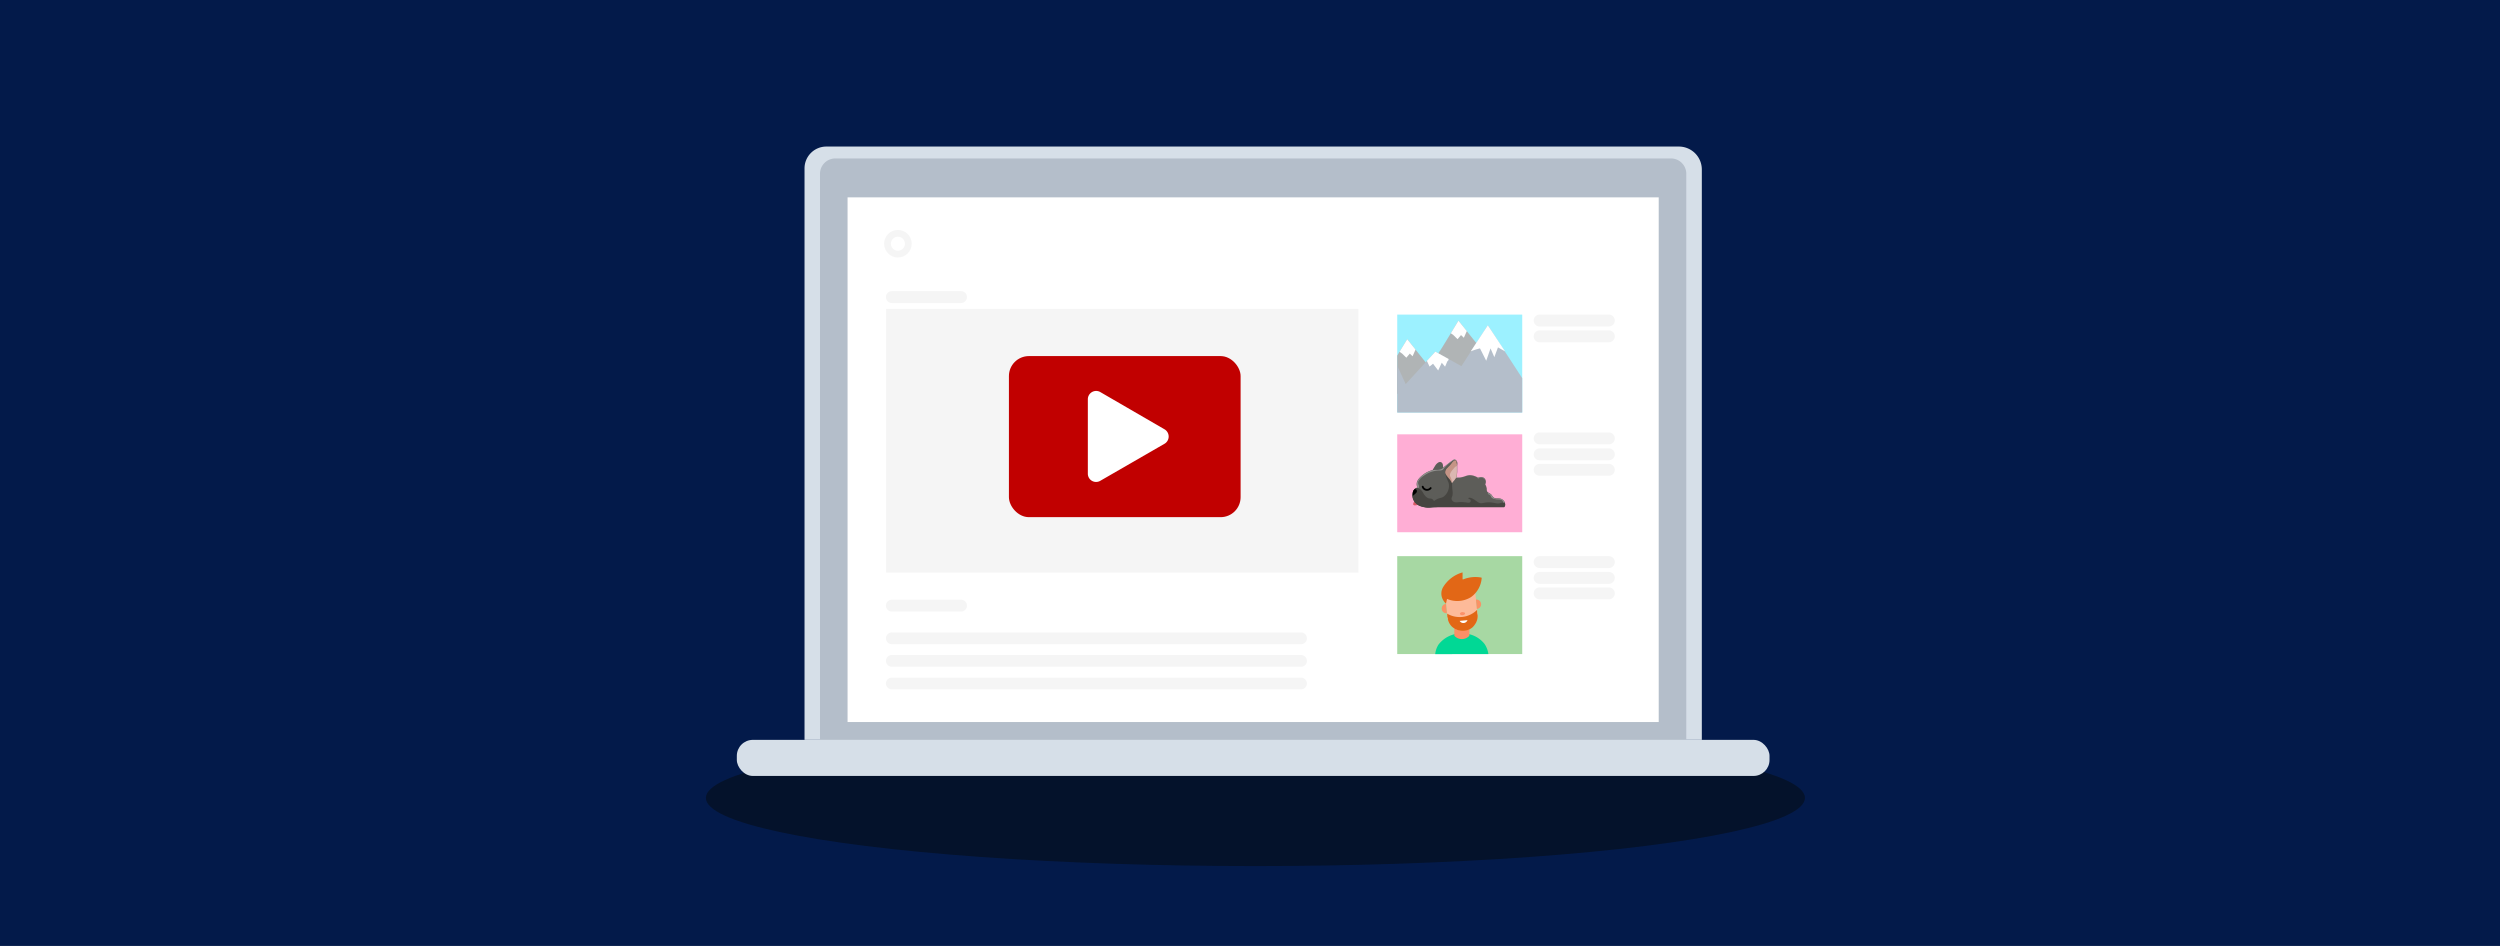
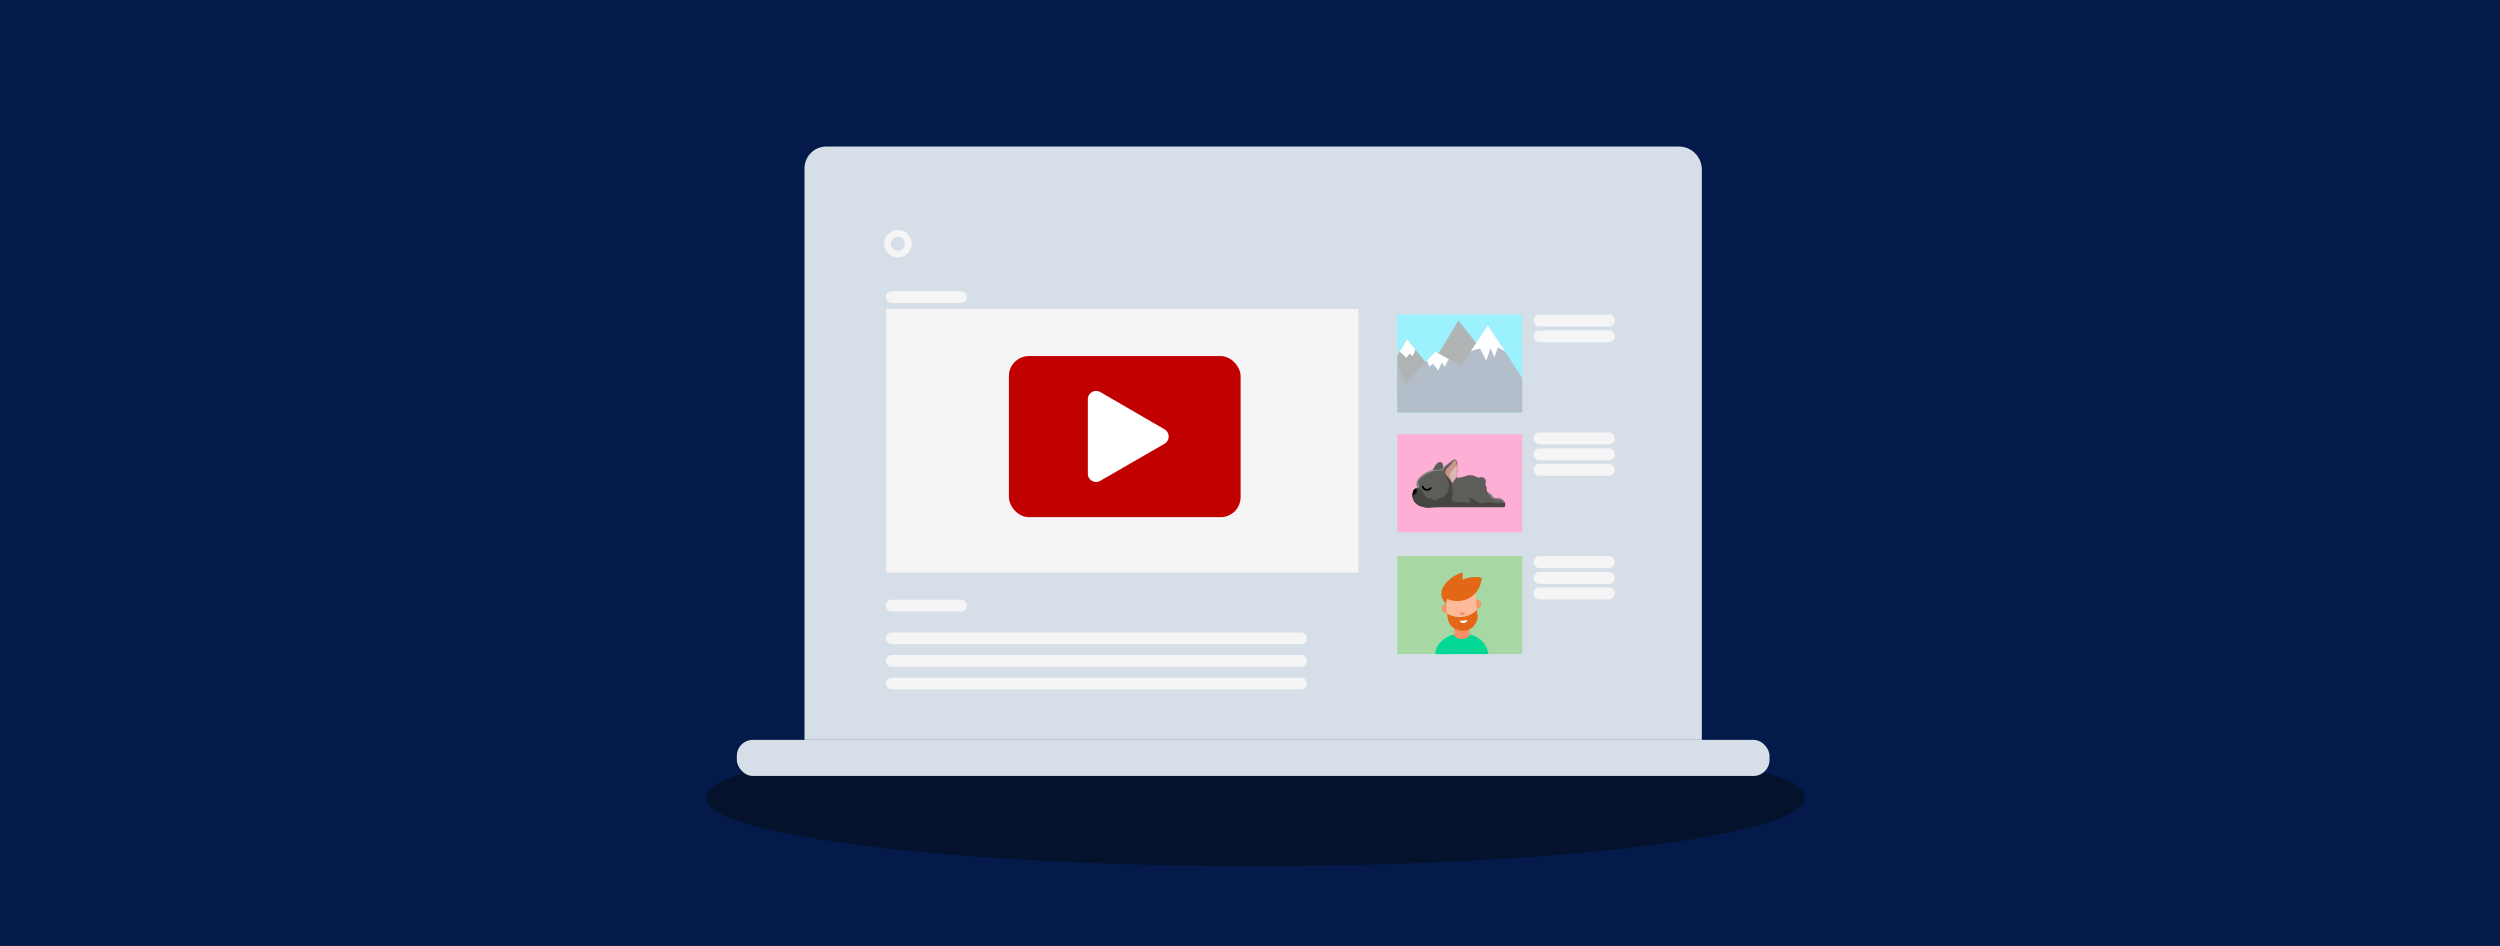
<svg xmlns="http://www.w3.org/2000/svg" id="Layer_1" data-name="Layer 1" viewBox="0 0 370 140">
  <defs>
    <style>.cls-1,.cls-9{fill:none;}.cls-2{fill:#031a4a;}.cls-3{clip-path:url(#clip-path);}.cls-4{clip-path:url(#clip-path-2);}.cls-5{fill:#04122b;}.cls-6{fill:#d6dfe8;}.cls-7{fill:#b4beca;}.cls-8{fill:#fff;}.cls-9{stroke:#f5f5f5;stroke-miterlimit:10;}.cls-10{fill:#f5f5f5;}.cls-11{fill:#9cf1ff;}.cls-12{fill:#ffaed5;}.cls-13{fill:#a7d8a3;}.cls-14{fill:#c10000;}.cls-15{fill:#b0b4b5;}.cls-16{fill:#5d5d59;}.cls-17{fill:#d85b67;}.cls-18{fill:#464541;}.cls-19{fill:#c59486;}.cls-20{fill:#93918f;}.cls-21{fill:#dab7b1;}.cls-22{fill:#01d895;}.cls-23{fill:#fb8f67;}.cls-24{fill:#fdba99;}.cls-25{fill:#f99265;}.cls-26{fill:#fc9068;}.cls-27{fill:#e26716;}.cls-28{clip-path:url(#clip-path-3);}.cls-29{fill:#09f;}</style>
    <clipPath id="clip-path">
      <rect class="cls-1" x="-460.8" y="-167.4" width="370" height="140.6" />
    </clipPath>
    <clipPath id="clip-path-2">
      <rect class="cls-1" x="-460.8" y="-167.4" width="370" height="140.73" />
    </clipPath>
    <clipPath id="clip-path-3">
      <rect class="cls-1" y="168" width="370" height="140" />
    </clipPath>
  </defs>
  <rect class="cls-2" x="-0.4" y="-0.1" width="370.87" height="140.72" />
  <g class="cls-3">
    <g class="cls-4">
-       <ellipse class="cls-1" cx="-116.19" cy="-50.05" rx="124.6" ry="125.25" />
-     </g>
+       </g>
  </g>
  <ellipse class="cls-5" cx="185.8" cy="118.09" rx="81.33" ry="10.09" />
  <path class="cls-6" d="M119.07,109.5V24.93a3.23,3.23,0,0,1,3.23-3.24H248.47a3.4,3.4,0,0,1,3.4,3.41v84.4Z" />
-   <path class="cls-7" d="M121.36,109.5V25.72a2.27,2.27,0,0,1,2.26-2.27H247.31a2.27,2.27,0,0,1,2.26,2.27V109.5Z" />
-   <rect class="cls-8" x="125.44" y="29.21" width="120.05" height="77.65" />
  <rect class="cls-6" x="109.05" y="109.5" width="152.84" height="5.34" rx="2.37" />
  <g id="Ellipse_1600" data-name="Ellipse 1600">
    <circle class="cls-9" cx="132.89" cy="36.07" r="1.54" />
  </g>
  <rect id="Rectangle_2095" data-name="Rectangle 2095" class="cls-10" x="131.14" y="45.72" width="69.91" height="39.02" />
  <path id="Rectangle_2096" data-name="Rectangle 2096" class="cls-10" d="M132,43.09h10.24a.87.87,0,0,1,.87.88h0a.88.88,0,0,1-.87.88H132a.88.88,0,0,1-.88-.88h0A.87.87,0,0,1,132,43.09Z" />
  <path id="Rectangle_2096-2" data-name="Rectangle 2096" class="cls-10" d="M132,88.76h10.24a.87.87,0,0,1,.87.88h0a.87.87,0,0,1-.87.87H132a.87.87,0,0,1-.88-.87h0A.87.87,0,0,1,132,88.76Z" />
  <path id="Rectangle_2096-3" data-name="Rectangle 2096" class="cls-10" d="M227.87,46.56h10.24a.88.88,0,0,1,.88.88h0a.89.89,0,0,1-.88.88H227.87a.88.88,0,0,1-.88-.88h0A.87.87,0,0,1,227.87,46.56Z" />
  <path id="Rectangle_2096-4" data-name="Rectangle 2096" class="cls-10" d="M227.87,48.9h10.24a.88.88,0,0,1,.88.88h0a.89.89,0,0,1-.88.88H227.87a.88.88,0,0,1-.88-.88h0A.87.87,0,0,1,227.87,48.9Z" />
  <path id="Rectangle_2096-5" data-name="Rectangle 2096" class="cls-10" d="M227.87,64h10.24a.89.89,0,0,1,.88.88h0a.88.88,0,0,1-.88.88H227.87a.87.87,0,0,1-.88-.88h0A.88.88,0,0,1,227.87,64Z" />
  <path id="Rectangle_2096-6" data-name="Rectangle 2096" class="cls-10" d="M227.87,66.36h10.24a.89.89,0,0,1,.88.88h0a.88.88,0,0,1-.88.88H227.87a.87.87,0,0,1-.88-.88h0A.88.88,0,0,1,227.87,66.36Z" />
  <path id="Rectangle_2096-7" data-name="Rectangle 2096" class="cls-10" d="M227.87,68.65h10.24a.89.89,0,0,1,.88.88h0a.88.88,0,0,1-.88.88H227.87a.87.87,0,0,1-.88-.88h0A.88.88,0,0,1,227.87,68.65Z" />
  <path id="Rectangle_2096-8" data-name="Rectangle 2096" class="cls-10" d="M227.87,82.31h10.24a.88.88,0,0,1,.88.88h0a.89.89,0,0,1-.88.88H227.87a.88.88,0,0,1-.88-.88h0A.87.87,0,0,1,227.87,82.31Z" />
  <path id="Rectangle_2096-9" data-name="Rectangle 2096" class="cls-10" d="M227.87,84.65h10.24a.88.88,0,0,1,.88.88h0a.89.89,0,0,1-.88.88H227.87a.88.88,0,0,1-.88-.88h0A.87.87,0,0,1,227.87,84.65Z" />
  <path id="Rectangle_2096-10" data-name="Rectangle 2096" class="cls-10" d="M227.87,86.94h10.24a.88.88,0,0,1,.88.88h0a.89.89,0,0,1-.88.88H227.87a.88.88,0,0,1-.88-.88h0A.87.87,0,0,1,227.87,86.94Z" />
  <path id="Rectangle_2096-11" data-name="Rectangle 2096" class="cls-10" d="M132,93.6h60.55a.87.87,0,0,1,.87.88h0a.86.86,0,0,1-.87.86H132a.87.87,0,0,1-.88-.87h0A.87.87,0,0,1,132,93.6Z" />
  <path id="Rectangle_2096-12" data-name="Rectangle 2096" class="cls-10" d="M132,96.94h60.55a.88.88,0,0,1,.87.88v0a.86.86,0,0,1-.87.86H132a.88.88,0,0,1-.88-.88h0A.87.87,0,0,1,132,96.94Z" />
  <path id="Rectangle_2096-13" data-name="Rectangle 2096" class="cls-10" d="M132,100.29h60.55a.87.87,0,0,1,.87.87v0a.86.86,0,0,1-.87.86H132a.87.87,0,0,1-.88-.88h0A.87.87,0,0,1,132,100.29Z" />
  <g id="Rectangle_2095-2" data-name="Rectangle 2095">
    <rect class="cls-11" x="206.79" y="46.56" width="18.5" height="14.49" />
  </g>
  <g id="Rectangle_2095-3" data-name="Rectangle 2095">
    <rect class="cls-12" x="206.79" y="64.28" width="18.5" height="14.49" />
  </g>
  <g id="Rectangle_2095-4" data-name="Rectangle 2095">
    <rect class="cls-13" x="206.79" y="82.31" width="18.5" height="14.49" />
  </g>
  <rect class="cls-14" x="149.32" y="52.7" width="34.29" height="23.84" rx="2.96" />
  <path class="cls-8" d="M172.37,63.55,162.8,58A1.23,1.23,0,0,0,161,59.1v11a1.22,1.22,0,0,0,1.84,1.06l9.57-5.52A1.24,1.24,0,0,0,172.37,63.55Z" />
  <path class="cls-15" d="M212.94,52.16c.07,0,.87-1.35,1.62-2.57l1.29-2.13,6.46,8.09h-9.76Z" />
-   <polygon class="cls-8" points="214.72 49.32 215.1 49.59 215.72 50.2 216.23 49.59 216.65 49.99 217.09 49 215.85 47.46 214.72 49.32" />
  <path class="cls-15" d="M206.79,52.63l.18-.3,1.3-2.13h0l6.45,8.09h-7.93Z" />
  <polygon class="cls-8" points="207.13 52.06 207.51 52.33 208.14 52.94 208.65 52.33 209.06 52.73 209.5 51.74 208.27 50.2 207.13 52.06" />
  <polygon class="cls-7" points="206.79 54.11 206.79 61.06 225.29 61.06 225.29 55.97 220.2 48.14 216.29 54.19 212.43 52.05 208.04 56.85 206.79 54.11" />
  <polygon class="cls-8" points="211.18 53.41 211.57 54.25 212.09 53.83 212.85 54.83 213.38 53.68 213.87 54.27 214.2 53.49 214.38 53.29 214.38 53.12 212.43 52.05 211.18 53.41" />
  <path class="cls-8" d="M217.67,52a10.24,10.24,0,0,1,1.37-.44l.92,1.83.64-1.83.56,1.3.54-1.45,1.05.59-2.55-3.86Z" />
  <circle class="cls-16" cx="219.19" cy="71.31" r="0.72" />
-   <path class="cls-17" d="M209.73,74.08a.86.86,0,0,0-.28.11.62.62,0,0,0-.26.21c0,.08-.09.23,0,.32s.19.08.34.07.2-.06.34-.05.35.18.5.12a.12.12,0,0,0,.1-.09c0-.07-.06-.12-.14-.23s0-.26-.15-.36A.59.59,0,0,0,209.73,74.08Z" />
  <path class="cls-16" d="M215,70.67a4.24,4.24,0,0,0,1.07,0c.78-.1,1-.39,1.63-.34a2.31,2.31,0,0,1,.92.3,2.62,2.62,0,0,1,1.16,1,1.73,1.73,0,0,1,.26.68c0,.22,0,.31.07.44s.27.18.5.35.21.3.39.47c.42.38.89,0,1.38.37a.87.87,0,0,1,.38.81.58.58,0,0,1-.16.28l-11.18,0C214.46,71.4,214.27,70.61,215,70.67Z" />
  <path class="cls-16" d="M211.9,70c-.07-.14.13-.46.52-1.1a1.33,1.33,0,0,1,.44-.44.47.47,0,0,1,.31-.08.38.38,0,0,1,.23.11.56.56,0,0,1,.15.34c.08.65.12,1,0,1.19A1.16,1.16,0,0,1,211.9,70Z" />
-   <path class="cls-16" d="M209.78,72.14a1,1,0,0,1-.12-.4c-.06-.71.66-1.27,1-1.52a3.66,3.66,0,0,1,1.11-.58c.82-.26,1,0,1.52-.23.3-.13.22-.19,1.32-1,.32-.25.6-.46.81-.36a.59.59,0,0,1,.25.33,1,1,0,0,1,0,.49c0,.45,0,.38,0,.75a2.68,2.68,0,0,1-.15,1c-.21.49-.51.44-.63.85s.1.52.14,1.08a2.25,2.25,0,0,1-1.71,2.38,4.51,4.51,0,0,1-1.09.15,4.47,4.47,0,0,1-1.86-.1,2,2,0,0,1-1.23-1.08,1.44,1.44,0,0,1,.18-1.47A1,1,0,0,1,209.78,72.14Z" />
+   <path class="cls-16" d="M209.78,72.14a1,1,0,0,1-.12-.4c-.06-.71.66-1.27,1-1.52a3.66,3.66,0,0,1,1.11-.58c.82-.26,1,0,1.52-.23.3-.13.22-.19,1.32-1,.32-.25.6-.46.81-.36a.59.59,0,0,1,.25.33,1,1,0,0,1,0,.49c0,.45,0,.38,0,.75a2.68,2.68,0,0,1-.15,1c-.21.49-.51.44-.63.85s.1.52.14,1.08a2.25,2.25,0,0,1-1.71,2.38,4.51,4.51,0,0,1-1.09.15,4.47,4.47,0,0,1-1.86-.1,2,2,0,0,1-1.23-1.08,1.44,1.44,0,0,1,.18-1.47A1,1,0,0,1,209.78,72.14" />
  <path d="M211.2,72.63h-.1a.81.81,0,0,1-.67-.55.13.13,0,0,1,.08-.17.13.13,0,0,1,.18.08.54.54,0,0,0,.95.15.14.14,0,0,1,.19,0,.14.14,0,0,1,0,.2A.82.82,0,0,1,211.2,72.63Z" />
  <path class="cls-18" d="M209.62,72.51c.13.12.07.35,0,.48-.08.28-.2.31-.21.44,0,.39.82.81,1.49.95a1.77,1.77,0,0,0,.87,0,1.88,1.88,0,0,0,.58-.31c.7-.48,1-.3,1.37-.62a2,2,0,0,0,.69-1.93c-.08-.31-.24-.47-.45-1.19a1.18,1.18,0,0,1-.07-.61c0-.26.21-.42.54-.74s.6-.83.85-.84a.26.26,0,0,1,.19.06.36.36,0,0,1,.08.22.28.28,0,0,1,0,.1c0,.14.05.16.06.26v.16a.66.66,0,0,1,0,.13c0,.13,0,.15,0,.25v.17s0,.12,0,.23c-.06.55-.07.84-.19,1s-.41.24-.52.52a1,1,0,0,0,0,.37,9.07,9.07,0,0,0,.06.92,2.26,2.26,0,0,1,0,.83c-.07.22-.17.35-.12.54a.58.58,0,0,0,.21.3c.4.32.78,0,1.69.14.36,0,.64.16.81,0a.29.29,0,0,0,.11-.28c0-.18-.36-.22-.35-.31s.12-.09.23-.09.42.12.68.3l.58.4c.54.31.82-.1,1.86,0,.59.06,1,.24,1.33.11a4.37,4.37,0,0,1,.52-.12.15.15,0,0,1,.12,0c.09,0,.11.17.12.24a.55.55,0,0,1,0,.27.59.59,0,0,1-.14.22l-10.66,0a3.32,3.32,0,0,1-1.57-.14,1.84,1.84,0,0,1-1-.61,1.68,1.68,0,0,1-.31-.84,1.82,1.82,0,0,1,.08-.66c0-.23.1-.3.17-.33A.28.28,0,0,1,209.62,72.51Z" />
  <path class="cls-19" d="M215.43,68.14a.35.35,0,0,0-.29.08l-.14.13c-.16.19-.2.26-.34.43l-.19.2-.28.28a1.16,1.16,0,0,0-.22.31.79.79,0,0,0-.08.35.67.67,0,0,0,.11.32,4.72,4.72,0,0,0,.51.65c.26.33.34.59.42.57s0-.11.12-.25.15-.13.31-.3a1,1,0,0,0,.22-.37,1.19,1.19,0,0,0,0-.23c0-.13,0-.16.05-.53a2.5,2.5,0,0,0,0-.33v-.17c0-.08,0-.14,0-.18s0-.16,0-.33-.06-.18-.07-.35a.27.27,0,0,0,0-.17A.26.26,0,0,0,215.43,68.14Z" />
  <path class="cls-20" d="M209.8,72.36A.4.4,0,0,0,210,72c0-.22-.11-.3-.12-.51a.77.77,0,0,1,.18-.47,2.16,2.16,0,0,1,.62-.58,4.56,4.56,0,0,1,.78-.46,3.91,3.91,0,0,1,.86-.27c.68-.14.8,0,1.14-.15.18-.09.07-.1.68-.68a8.21,8.21,0,0,1,.69-.57,1,1,0,0,1,.38-.22c.1,0,.19,0,.2,0s-.05-.09-.11-.1a.31.31,0,0,0-.22.07l-.25.16c-.29.24-.13.09-.49.39s-.31.28-.54.47c-.38.31-.5.36-.55.37a1.83,1.83,0,0,1-.5.09c-.18,0-.22,0-.37,0a2.14,2.14,0,0,0-.56.11,3.89,3.89,0,0,0-.85.39,3.48,3.48,0,0,0-.75.61,1.81,1.81,0,0,0-.48.75,1.49,1.49,0,0,0,0,.4.8.8,0,0,0,0,.17s0,.07.05.13a.33.33,0,0,0,0,.06A.47.47,0,0,1,209.8,72.36Z" />
  <path class="cls-18" d="M209.89,72.25a1.12,1.12,0,0,1,.52.38c.3.35.23.44.51.74a1.14,1.14,0,0,0,.49.37c.24.08.33,0,.52.1a.68.68,0,0,1,.12,1.1c-.05,0-.19.14-.66.14a2.59,2.59,0,0,1-1.22-.25,1.84,1.84,0,0,1-.82-.66,1.67,1.67,0,0,1-.28-.93c0-.36.16-.92.51-1A.62.62,0,0,1,209.89,72.25Z" />
  <path d="M209.42,72.39a.26.26,0,0,1,.19.07.33.33,0,0,1,.08.29c0,.14-.14.25-.39.47s-.17.13-.2.12,0-.11,0-.26a1.24,1.24,0,0,1,0-.25.82.82,0,0,1,.06-.16C209.23,72.55,209.3,72.41,209.42,72.39Z" />
  <path class="cls-20" d="M218.81,70.75l-.28-.16a2.94,2.94,0,0,0-.4-.15,2,2,0,0,0-.66-.1,3.13,3.13,0,0,0-.4.06c-.27.07-.41.15-.7.22l-.23,0-.21,0-.36,0h-.18c-.07,0-.14,0-.14.07s0,0,.16,0h.25a4.93,4.93,0,0,0,.53-.06c.11,0,.3-.05.56-.12s.34-.13.49-.16a1.77,1.77,0,0,1,1,.14l.18.07c.22.1.32.16.4.12l.05,0S218.83,70.75,218.81,70.75Z" />
  <path class="cls-21" d="M215.26,69.21l-.2.23a3.32,3.32,0,0,0-.39.55.76.76,0,0,0-.08.32c0,.13,0,.15.14.4a2.19,2.19,0,0,1,.14.5c0,.16,0,.23,0,.25s.14-.12.31-.3a2.53,2.53,0,0,0,.23-.37,1.42,1.42,0,0,0,.11-.21,2.17,2.17,0,0,0,.09-.58,1.87,1.87,0,0,0,0-.27,1.77,1.77,0,0,0,0-.24.92.92,0,0,0,0-.27.39.39,0,0,0,0-.09.54.54,0,0,0,0-.08s0-.08,0-.09,0,0-.1.05-.1.06-.12.08A.54.54,0,0,0,215.26,69.21Z" />
  <path class="cls-20" d="M220.2,73.07c0,.09.19.08.34.22s.08.18.19.32a.9.9,0,0,0,.42.24,3,3,0,0,0,.57.07c.37,0,.56.08.67.22s.08.25.18.29.06,0,.08,0,0-.09,0-.11a.25.25,0,0,0,0-.07l-.09-.12a.82.82,0,0,0-.21-.19,1,1,0,0,0-.28-.11,1.72,1.72,0,0,0-.29,0c-.15,0-.15,0-.25,0a1,1,0,0,1-.38-.09.89.89,0,0,1-.24-.23c-.08-.1-.06-.12-.14-.21a1.1,1.1,0,0,0-.21-.18l-.12-.07-.12-.06S220.19,73,220.2,73.07Z" />
  <path class="cls-20" d="M218.82,70.81a.48.48,0,0,1,.13-.09.6.6,0,0,1,.45,0,.7.7,0,0,1,.34.24.9.9,0,0,1,.12.26.93.93,0,0,1,0,.14s0,0,0,.07v0a.55.55,0,0,0,0-.09.83.83,0,0,1,0-.12,1,1,0,0,0-.12-.31.78.78,0,0,0-.28-.23.68.68,0,0,0-.41-.06.53.53,0,0,0-.22.07s-.13.06-.12.1S218.79,70.8,218.82,70.81Z" />
  <path id="Path_3546" data-name="Path 3546" class="cls-22" d="M220.28,96.8a3.45,3.45,0,0,0-.58-1.51,4.09,4.09,0,0,0-3.27-1.54,4.25,4.25,0,0,0-3.54,1.66,3.29,3.29,0,0,0-.48,1.4Z" />
  <path id="Path_3547" data-name="Path 3547" class="cls-23" d="M215.24,92.59V94a.2.2,0,0,0,.06.15,1.5,1.5,0,0,0,2.11,0,.2.2,0,0,0,.06-.15v-1.4Z" />
  <path id="Rectangle_1158" data-name="Rectangle 1158" class="cls-24" d="M215.14,86.54l1.68-.16a1.38,1.38,0,0,1,1.52,1.24h0l.33,3.26a2.23,2.23,0,0,1-2,2.44h0a2.22,2.22,0,0,1-2.44-2h0l-.33-3.27a1.4,1.4,0,0,1,1.24-1.52Z" />
  <path id="Rectangle_1159" data-name="Rectangle 1159" class="cls-25" d="M218.58,90.12h0l-.14-1.39h0a.7.7,0,0,1,.76.62v0A.69.69,0,0,1,218.58,90.12Z" />
  <path id="Rectangle_1160" data-name="Rectangle 1160" class="cls-25" d="M214,89.37h0l.14,1.39h0a.69.69,0,0,1-.76-.61v0A.69.69,0,0,1,214,89.37Z" />
  <path id="Path_3548" data-name="Path 3548" class="cls-26" d="M216.83,90.76a.22.22,0,0,1-.07.17.43.43,0,0,1-.32.11.34.34,0,0,1-.26-.05s-.12-.08-.11-.18.09-.13.18-.18a.39.39,0,0,1,.36,0C216.7,90.63,216.81,90.67,216.83,90.76Z" />
  <path id="Path_3549" data-name="Path 3549" class="cls-27" d="M214.18,90.82a3.65,3.65,0,0,0,4.43-.56c0,.25,0,.5.07.74a1.7,1.7,0,0,1,0,.39,1.94,1.94,0,0,1-.13.54,1.43,1.43,0,0,1-.13.28,2.72,2.72,0,0,1-.46.61,2.18,2.18,0,0,1-1.2.53,2.39,2.39,0,0,1-1.94-.67,2.2,2.2,0,0,1-.53-1c0-.1,0-.2-.05-.3S214.19,91,214.18,90.82Z" />
  <path id="Path_3550" data-name="Path 3550" class="cls-27" d="M214,89.34a2.32,2.32,0,0,1-.52-.73v0a1.89,1.89,0,0,1,.13-1.76,4.93,4.93,0,0,1,2.76-2.11.07.07,0,0,1,.09,0v.95a.07.07,0,0,0,.07.07h0a4.79,4.79,0,0,1,2.7-.28.07.07,0,0,1,.06.07,3.8,3.8,0,0,1-1.58,2.82,3.86,3.86,0,0,1-3.55.27Z" />
  <path id="Path_3551" data-name="Path 3551" class="cls-8" d="M217.19,91.78a.65.65,0,0,1-.83.39.61.61,0,0,1-.33-.28Z" />
  <g class="cls-28">
    <path id="Path_2022" data-name="Path 2022" class="cls-29" d="M110.71,264.15c22.62.81,39.1,6,49.58,10.27C197.68,289.7,219,318.16,249.73,319a129.44,129.44,0,0,0,19.77-1.07c18.05-3,26-10.45,57-9.1,40.29,1.76,70.55,30.82,90.47,33.65,36.33,4.25,65.17-18.24,114.48-7.37,34.28,7.56,63.4,59.72,125.58,55.18V79.32c-70.23-7.88-89.87,45.52-155.36,49.05a252.86,252.86,0,0,1-42.72-1c-44.33-5-52.46-7.95-76.38-8.64-47.59-1.38-85.62,17.81-99.77,25-42.55,21.47-38.88,36.84-68,41.83-31.34,5.38-48.93-10.16-77.52,1.54-15.5,6.34-25.85,17.26-32.2,25.54Z" />
  </g>
</svg>